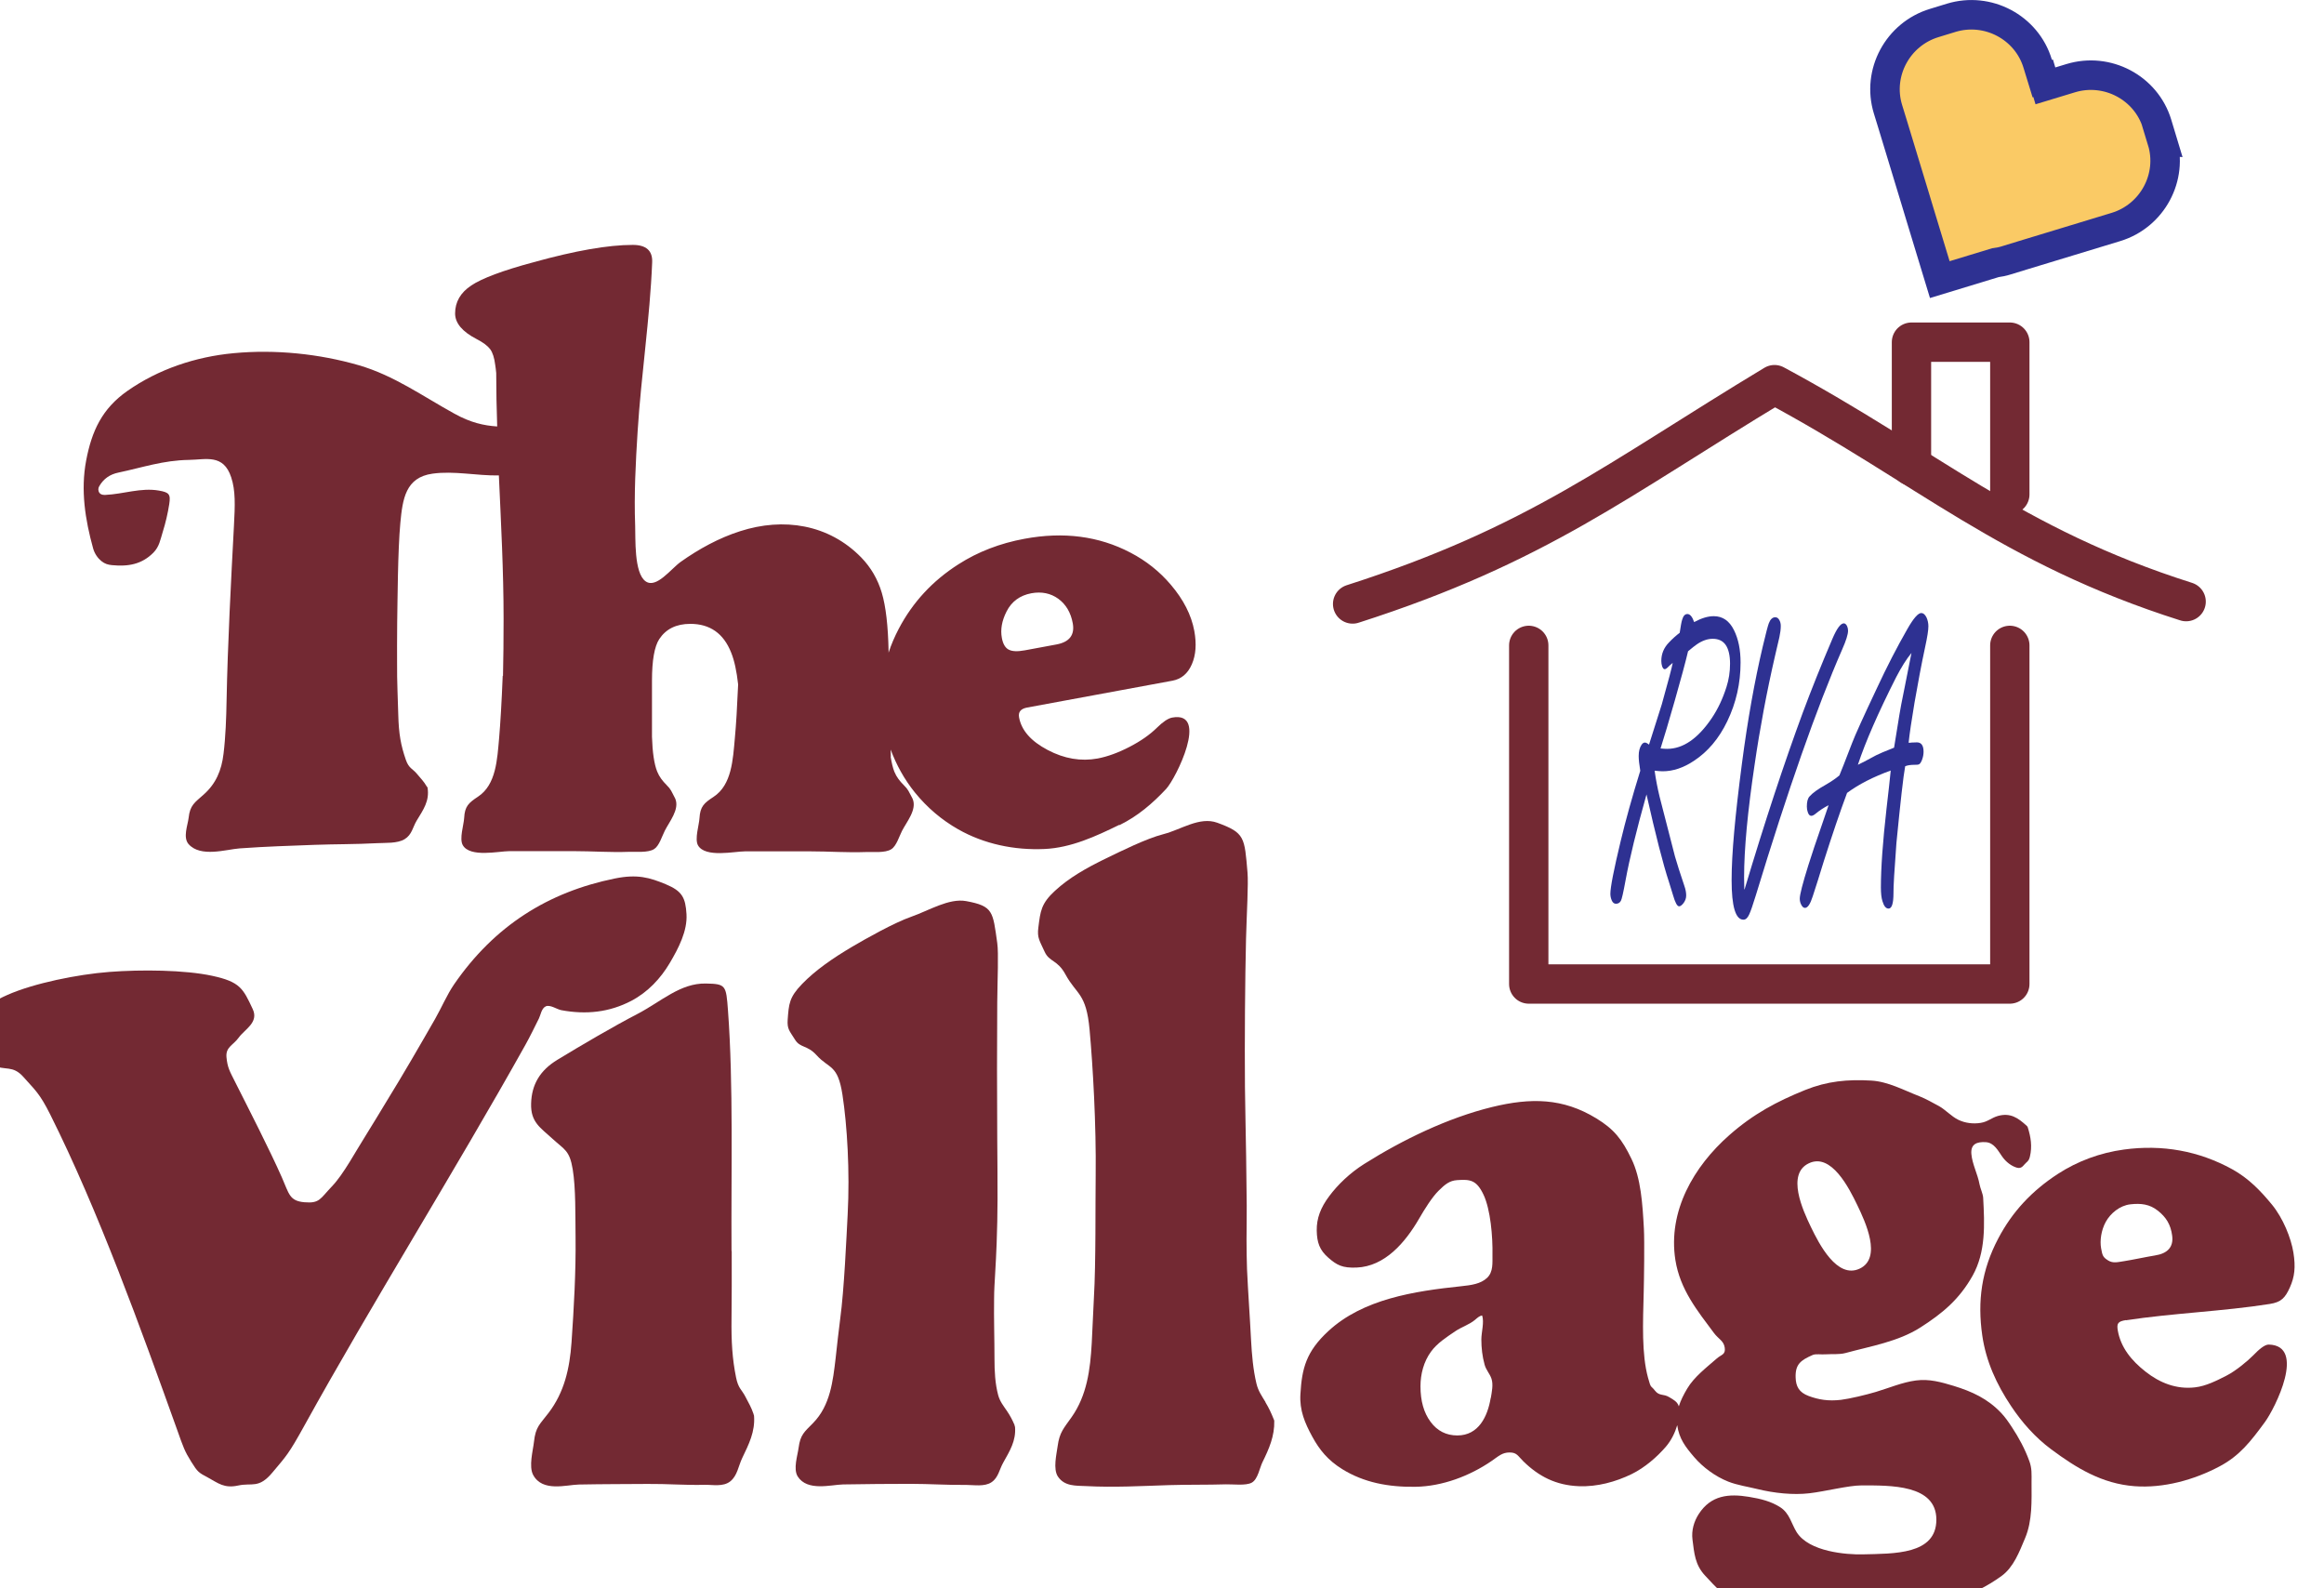
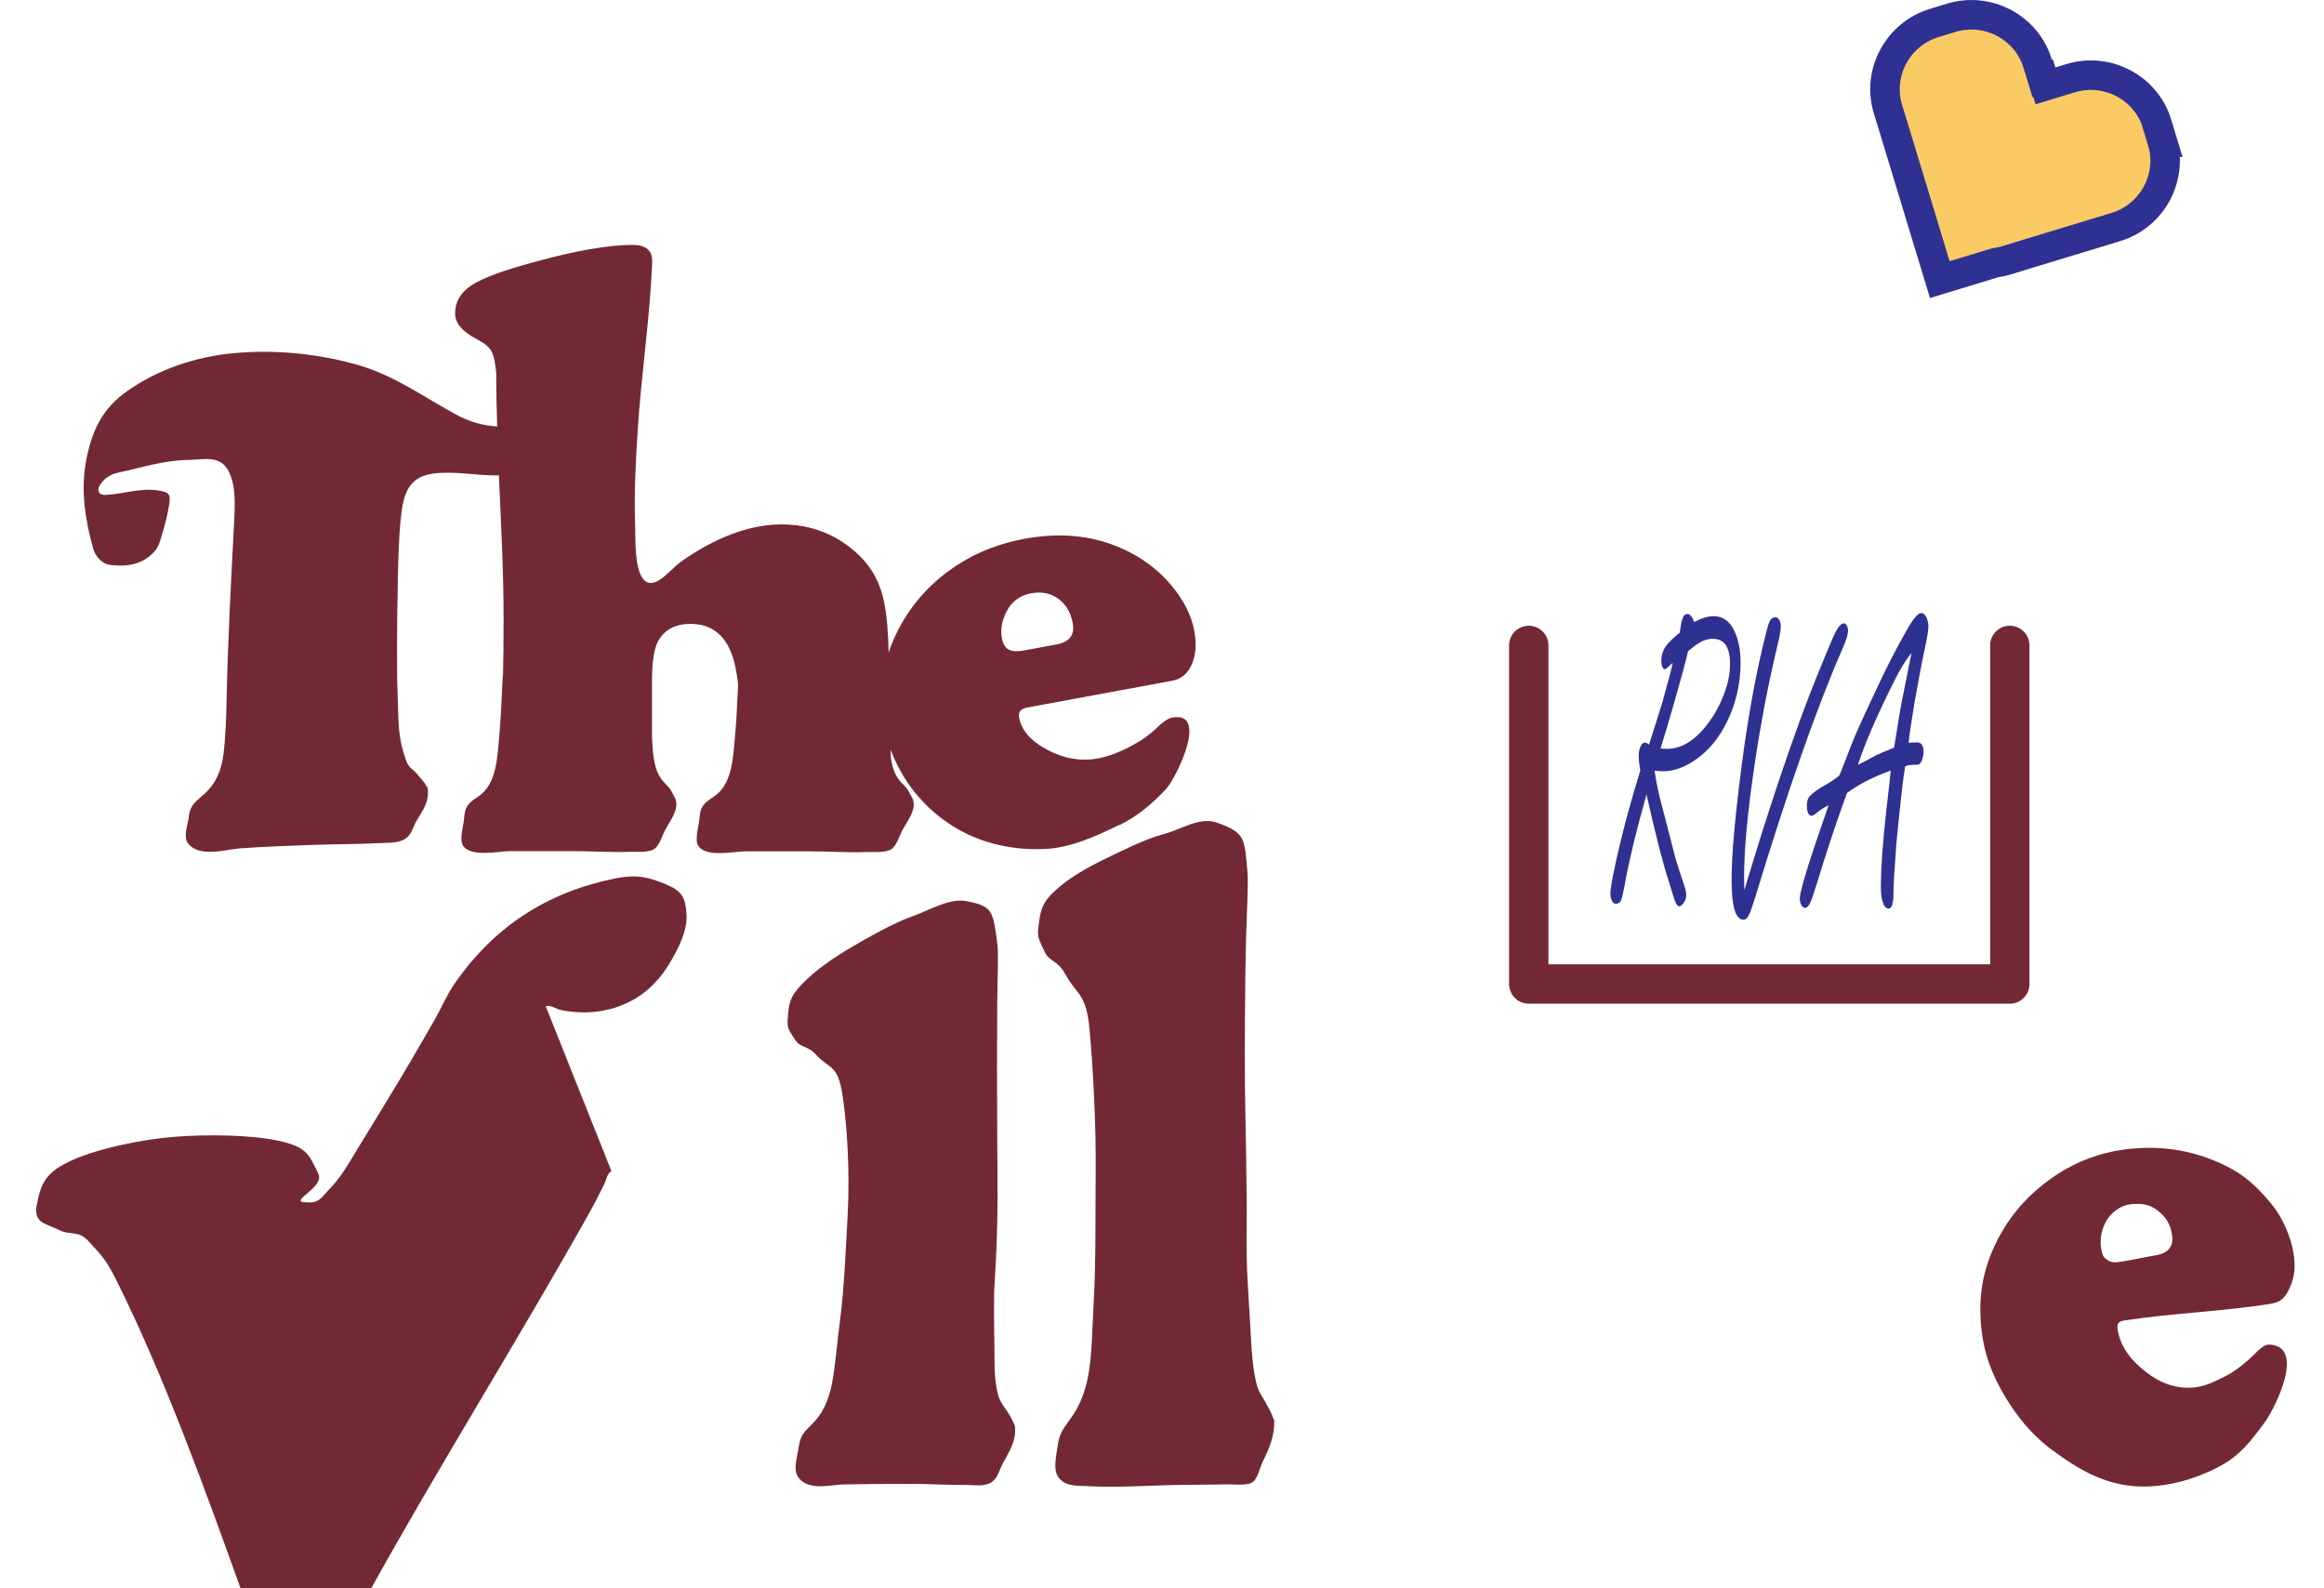
<svg xmlns="http://www.w3.org/2000/svg" viewBox="0 0 236.33 161.46" data-name="Layer 1" id="Layer_1">
  <defs>
    <style>
      .cls-1 {
        fill: none;
        stroke: #732933;
        stroke-linecap: round;
        stroke-linejoin: round;
        stroke-width: 4px;
      }

      .cls-2 {
        fill: #2e3192;
      }

      .cls-3 {
        filter: url(#drop-shadow-1);
      }

      .cls-4 {
        fill: #faca65;
        stroke: #2e3192;
        stroke-miterlimit: 10;
        stroke-width: 3px;
      }

      .cls-5 {
        fill: #732933;
      }
    </style>
    <filter filterUnits="userSpaceOnUse" height="142.53" width="239.33" y="21.93" x="-3" id="drop-shadow-1">
      <feOffset dy="3" dx="-3" />
      <feGaussianBlur stdDeviation="0" result="blur" />
      <feFlood flood-opacity="1" flood-color="#faca65" />
      <feComposite operator="in" in2="blur" />
      <feComposite in="SourceGraphic" />
    </filter>
  </defs>
  <g class="cls-3">
    <path d="M116.85,80.89c1.84-.9,3.37-2.21,4.74-3.68.98-1.05,4.41-7.95.61-7.25-.42.08-.94.43-1.56,1.04-.7.69-1.62,1.34-2.78,1.94-1.16.6-2.24.99-3.24,1.18-1.7.31-3.39.03-5.09-.87-1.69-.89-2.66-1.99-2.9-3.31-.1-.55.17-.88.82-1l14.78-2.73c.9-.17,1.56-.72,1.97-1.67.41-.94.49-2.07.25-3.39-.3-1.62-1.1-3.19-2.4-4.71-1.14-1.34-2.51-2.43-4.11-3.26-3.19-1.67-6.78-2.14-10.76-1.4-2.49.46-4.73,1.32-6.71,2.59-2.64,1.68-4.66,3.87-6.07,6.55-.42.8-.77,1.61-1.04,2.44v-.15c-.05-2.58-.28-4.56-.69-5.94-.41-1.38-1.11-2.58-2.09-3.59-3.31-3.39-7.91-4.09-12.32-2.67-2.16.69-4.18,1.8-6.03,3.11-1,.71-2.48,2.75-3.57,1.99-1.21-.84-1.02-4.46-1.07-5.67-.12-3.19.05-6.39.25-9.57.36-5.74,1.25-11.47,1.48-17.21.05-1.17-.61-1.76-1.97-1.76-2.51,0-5.87.59-10.09,1.76-3.12.84-5.23,1.63-6.33,2.36-1.1.73-1.65,1.68-1.65,2.85,0,.98.73,1.85,2.18,2.6.68.35,1.14.7,1.39,1.04.25.34.42.87.51,1.6.04.24.07.51.1.81,0,1.81.04,3.63.1,5.44-1.35-.09-2.69-.38-4.35-1.3-3.22-1.77-6.15-3.89-9.74-4.93-4.02-1.16-8.47-1.62-12.71-1.22-3.86.36-7.64,1.62-10.81,3.84-2.57,1.8-3.62,4.07-4.19,7.08-.57,3.01-.1,6.01.71,8.93.15.54.48,1,.84,1.29s.68.37,1.07.41c1.65.16,3.03-.07,4.22-1.27.6-.61.7-1.3.95-2.11.29-.92.51-1.87.66-2.82.16-1.02-.02-1.2-1.05-1.38-1.82-.32-3.63.36-5.44.44-.22.01-.45-.01-.6-.2-.15-.19-.16-.47-.03-.68.44-.77,1.09-1.21,1.95-1.39,2.47-.52,4.55-1.25,7.18-1.29,1.7-.02,3.5-.64,4.29,1.77.45,1.35.39,2.84.28,4.92-.29,5.46-.64,12.03-.75,17.79-.03,1.75-.1,3.7-.31,5.4-.2,1.7-.78,3.04-2,4.13-.94.84-1.41,1.09-1.55,2.39-.09.76-.6,1.98,0,2.67,1.23,1.38,3.83.53,5.19.43,2.79-.2,5.02-.26,7.61-.36,2.19-.08,4.15-.05,6.36-.17.83-.05,2.07.05,2.81-.41.75-.46.82-1.22,1.22-1.88.68-1.12,1.32-2,1.11-3.34,0-.06-.05-.09-.08-.13-.32-.55-.58-.78-1.01-1.3s-.82-.54-1.12-1.42c-.51-1.47-.72-2.63-.77-4.58-.03-1.29-.14-3.52-.12-5.18.01-1.65-.02-1.87.01-4.17.04-2.31.06-7.33.32-10.14.23-2.45.53-4.64,3.27-5.02,2.2-.31,4.5.22,6.75.18.22,4.86.48,9.72.48,14.58,0,2.14-.02,4.06-.06,5.8h-.03c-.11,2.76-.24,4.86-.36,6.27-.2,2.22-.3,4.79-2.15,6.01-.95.63-1.35.97-1.41,2.17-.04.7-.51,2.12-.14,2.76.73,1.29,3.68.61,4.74.61h6.58c1.85,0,3.71.14,5.56.07.7-.03,1.97.12,2.59-.29.51-.33.79-1.3,1.07-1.85.47-.94,1.52-2.17,1.07-3.26-.02-.05-.04-.1-.07-.14-.33-.61-.34-.79-.83-1.27-.39-.39-.72-.81-.94-1.35-.31-.77-.48-1.97-.53-3.53v-5.72c0-2.06.25-3.47.74-4.22.68-1.03,1.73-1.55,3.16-1.55,1.99,0,3.38.97,4.15,2.92.33.81.56,1.89.71,3.24-.1,2.34-.21,4.15-.33,5.42-.2,2.22-.31,4.79-2.17,6.01-.96.63-1.36.97-1.43,2.17-.04.7-.51,2.12-.15,2.76.74,1.29,3.71.61,4.79.61h6.64c1.87,0,3.75.14,5.62.07.7-.03,1.99.12,2.61-.29.52-.33.8-1.3,1.08-1.85.48-.94,1.54-2.17,1.09-3.26-.02-.05-.04-.1-.07-.14-.34-.61-.35-.79-.84-1.27-.39-.39-.73-.81-.95-1.35-.16-.4-.28-.92-.38-1.54h.02l-.02-.72c.58,1.55,1.38,3.02,2.47,4.37,1.26,1.55,2.73,2.79,4.4,3.74,2.64,1.5,5.72,2.14,8.78,2,2.69-.12,5.22-1.29,7.59-2.45ZM105.57,63.05c-.35-.19-.58-.58-.69-1.19-.16-.85,0-1.75.48-2.69.51-1.01,1.35-1.63,2.52-1.85,1.05-.19,1.96,0,2.74.56.78.57,1.27,1.4,1.47,2.49.22,1.19-.34,1.92-1.68,2.16l-3.18.59c-.75.14-1.31.12-1.65-.07Z" class="cls-5" />
    <path d="M106.19,141.94c-.23-.55-.46-.99-.8-1.49s-.7-.94-.88-1.58c-.32-1.2-.38-2.45-.38-3.71,0-2.04-.07-4.04-.04-6.11,0-.85.06-1.67.11-2.6.05-.93.12-2.05.15-3.04.05-1.46.09-2.98.09-4.45.01-2.03-.02-4.22-.03-6.24-.03-4.19-.03-10.12,0-13.8.02-2.36.15-4.99,0-6.04-.45-3.2-.4-3.75-3.16-4.26-1.75-.32-3.81.97-5.56,1.58-1.75.61-4.61,2.22-6,3.04-2.07,1.22-3.79,2.43-5.12,3.8-1.33,1.37-1.35,2.05-1.47,3.62-.07,1,.2,1.16.74,2.04s1.24.53,2.19,1.58c1.29,1.43,2.16.9,2.64,4.03s.76,7.81.53,12.15c-.13,2.41-.35,7.61-.76,10.64-.15,1.09-.32,2.73-.46,3.96-.28,2.38-.55,4.84-2.29,6.62-.9.92-1.3,1.18-1.48,2.52-.1.78-.57,2.16-.09,2.92.98,1.54,3.37.84,4.61.81,2.54-.05,4.51-.05,6.85-.06,1.98,0,3.7.13,5.7.11.75,0,1.84.2,2.54-.27.71-.47.8-1.3,1.2-2,.66-1.18,1.31-2.21,1.2-3.61,0-.06-.04-.12-.06-.16Z" class="cls-5" />
    <path d="M131.69,139.56c-.36-.6-.74-1.12-.92-1.88-.34-1.42-.47-2.95-.55-4.44-.12-2.4-.3-4.78-.41-7.2-.04-1-.04-1.92-.05-2.99,0-1.07.03-2.33.02-3.46-.02-1.65-.04-3.38-.06-5.03-.03-2.27-.1-4.78-.12-7.02-.04-4.63.01-11.07.11-15.12.07-2.61.25-5.53.15-6.7-.31-3.58-.25-4.04-3.08-5.07-1.79-.65-3.7.71-5.46,1.16-1.76.45-4.38,1.76-5.79,2.44-2.11,1.02-3.82,2.01-5.24,3.31-1.42,1.31-1.49,2.07-1.7,3.75-.14,1.06.14,1.35.63,2.44.49,1.09,1.3.8,2.13,2.33,1.13,2.08,2.11,1.86,2.45,5.61s.68,9.66.62,14.82c-.04,2.88.03,8.87-.18,12.43-.07,1.28-.15,3.22-.22,4.62-.15,2.7-.49,5.32-2.05,7.53-.8,1.14-1.23,1.54-1.42,2.96-.11.82-.48,2.31.03,3.08.68,1.01,1.82.92,2.88.97,2.81.15,5.62-.01,8.42-.1,1.93-.06,3.86-.02,5.79-.08.69-.02,2.02.16,2.62-.17.63-.34.8-1.51,1.1-2.1.66-1.34,1.23-2.64,1.19-4.18,0-.07-.04-.13-.06-.18-.25-.63-.48-1.12-.84-1.72Z" class="cls-5" />
-     <path d="M79.63,140.77c-.25-.72-.46-1.05-.84-1.78s-.71-.81-.94-1.94c-.38-1.89-.49-3.61-.46-6.03.02-1.6.03-4.87.02-6.78,0-.01-.02-.05-.02-.08-.05-7.89.2-16.88-.36-24.41-.19-2.58-.21-2.71-2.25-2.75-2.6-.05-4.52,1.82-6.95,3.09-2.43,1.26-5.69,3.17-8.14,4.66-1.77,1.07-2.63,2.52-2.68,4.45-.06,1.92.97,2.47,2.18,3.59,1.22,1.12,1.73,1.16,2.05,3.1.32,1.94.26,4.69.29,6.91.04,3.48-.17,7.21-.41,10.68-.19,2.69-.74,5.08-2.33,7.17-.9,1.19-1.32,1.4-1.49,2.95-.1.9-.55,2.5-.08,3.37.95,1.76,3.37,1,4.65.97,2.63-.05,4.58-.04,6.98-.06,2.03-.02,3.77.14,5.82.09.77-.02,1.86.23,2.59-.35s.82-1.55,1.22-2.38c.67-1.4,1.32-2.67,1.2-4.28,0-.07-.04-.13-.06-.18Z" class="cls-5" />
-     <path d="M58.5,99.32c.44-.2,1.14.31,1.58.39,2.52.47,4.88.22,7.12-.95,1.69-.89,2.98-2.28,3.9-3.83.92-1.55,1.81-3.29,1.71-4.98-.1-1.68-.44-2.35-2.1-3.04-1.66-.69-2.9-1.05-5.18-.59-6.79,1.38-12.25,4.81-16.35,10.76-.73,1.06-1.27,2.36-1.94,3.53-1.57,2.74-3.24,5.63-4.9,8.32-.61.99-1.5,2.5-2.02,3.31-1.15,1.81-2.37,4.14-3.57,5.39s-1.23,1.74-2.78,1.61c-1.55-.13-1.57-.86-2.3-2.51-1.25-2.83-3.32-6.86-4.76-9.72-.56-1.11-.78-1.47-.88-2.52-.09-1.05.67-1.19,1.26-2.01s2.05-1.52,1.41-2.88c-.98-2.1-1.29-2.77-4.1-3.38-2.81-.61-7.24-.65-10.48-.4-3.24.25-7.68,1.15-10.37,2.34-2.68,1.19-3.25,2.25-3.69,4.58-.36,1.9.96,1.89,2.21,2.54,1.25.64,2-.05,3.14,1.25s1.6,1.59,2.7,3.79c4.9,9.79,9.2,21.73,12.92,32.1.61,1.72.74,2.12,1.41,3.19.67,1.07.73,1.1,1.74,1.64,1.01.55,1.62,1.1,3.04.79,1.42-.31,2.08.36,3.49-1.33,1.41-1.69,1.61-1.8,3.27-4.81,6.75-12.22,15.33-25.92,22.43-38.63.5-.89.93-1.79,1.4-2.73.16-.31.25-1.02.69-1.22Z" class="cls-5" />
-     <path d="M209.35,145.52c-.43-1.19-1.06-2.36-1.77-3.43-.33-.5-.67-1-1.09-1.44-1.36-1.43-2.93-2.16-4.82-2.74-1.26-.38-2.47-.73-3.84-.55-1.37.18-2.72.76-4.09,1.17-.97.29-2.64.69-3.53.8-1.3.15-2.28-.02-3.28-.39-1-.37-1.3-.99-1.33-1.87-.05-1.37.53-1.77,1.73-2.3.32-.14.86-.03,1.37-.07.51-.04,1.35.04,1.97-.13,2.56-.7,5.35-1.15,7.62-2.6s3.97-2.88,5.31-5.27c1.34-2.4,1.22-5.18,1.07-7.92-.02-.39-.3-.97-.37-1.37-.19-1.04-.75-2.07-.83-3.09-.08-1.02.59-1.24,1.46-1.19.86.05,1.27.9,1.67,1.46.4.57.95.97,1.48,1.13.53.16.68-.26.94-.48.26-.22.33-.35.4-.63.25-1.04.1-2-.22-3-.02-.05-.06-.11-.09-.13-.92-.85-1.69-1.35-2.92-1.02-.68.19-1.05.6-1.78.71-.74.12-1.57.03-2.28-.32-.71-.35-1.29-1.02-1.96-1.39-.67-.36-1.33-.74-1.99-1-1.6-.62-3.18-1.49-4.88-1.59-2.41-.14-4.48.05-6.74.96-2.86,1.16-5.25,2.42-7.71,4.59-3.6,3.17-6.26,7.72-5.48,12.69.48,3.02,2.24,5.16,3.92,7.42.48.64,1,.79,1.1,1.5s-.34.69-.79,1.08c-1.05.92-2.32,1.88-3.03,3.08-.36.61-.66,1.19-.85,1.8-.15-.48-.54-.67-.97-.93-.6-.37-1-.09-1.45-.66-.44-.58-.39-.14-.71-1.31-.66-2.42-.52-5.57-.44-8.72.03-1.14.09-5.09.02-6.43-.14-2.54-.3-5.13-1.27-7.12-.96-1.99-1.77-3.01-3.57-4.11-3.39-2.07-6.64-2.12-10.61-1.15-4.49,1.1-9.08,3.32-13,5.79-1.44.91-2.68,2.1-3.55,3.27-.88,1.17-1.29,2.27-1.27,3.49.02,1.22.29,1.99,1.17,2.76s1.44,1.07,2.89,1.01c2.86-.12,4.93-2.52,6.36-4.99.55-.95,1.31-2.17,1.97-2.82.66-.65,1.11-1.03,1.9-1.08,1.31-.09,1.96-.02,2.67,1.48.71,1.5.95,4.26.91,6.15-.01.75.1,1.7-.55,2.31-.65.61-1.59.74-2.65.85-4.76.5-9.97,1.3-13.49,4.56-2.25,2.08-2.69,3.78-2.84,6.41-.1,1.65.45,2.93,1.2,4.31s1.61,2.42,3.06,3.32c2.2,1.36,4.69,1.83,7.43,1.79,2.74-.04,5.52-1.1,7.73-2.61.74-.51,1.1-.88,1.85-.88s.84.35,1.39.89c1.57,1.54,3.32,2.45,5.67,2.54,1.84.07,3.71-.43,5.37-1.24,1.34-.66,2.57-1.74,3.46-2.77.58-.68.94-1.45,1.16-2.2,0,0,0,0,0,.01.19,1.37.83,2.2,1.72,3.24s2.15,1.97,3.46,2.49c.93.37,2.05.53,2.97.76,1.71.42,3.65.62,5.28.43,1.63-.19,3.99-.8,5.3-.8,2.95,0,7.62-.1,7.62,3.48s-4.32,3.45-7.49,3.53c-1.63.04-5.46-.25-6.72-2.26-.52-.83-.71-1.91-1.65-2.52-.94-.61-1.99-.87-3.21-1.07-2.03-.33-3.85-.18-5.1,1.76-.47.73-.75,1.64-.63,2.59.18,1.36.24,2.56,1.3,3.68s1.82,2.11,3.56,2.63c3.74,1.11,7.71,1.74,11.81,1.62,3.25-.1,6.88-.66,9.96-1.78,1.79-.65,3.28-1.35,4.81-2.46,1.21-.88,1.8-2.45,2.38-3.83.76-1.79.66-3.83.66-5.7,0-.83.05-1.39-.23-2.16ZM186.94,115.28c2.29-1.1,4.11,2.55,4.93,4.25.82,1.7,2.54,5.38.24,6.46-2.3,1.08-4.13-2.52-4.96-4.24-.83-1.72-2.5-5.38-.21-6.47ZM154.59,139.14c-.31,1.88-1.23,3.81-3.39,3.81-1.13,0-2.04-.46-2.72-1.38-.69-.92-1.03-2.13-1.03-3.62,0-1.24.33-2.51,1.07-3.52.62-.86,1.59-1.48,2.46-2.07.64-.44,1.41-.66,2.01-1.16.24-.2.43-.4.73-.45.23.69-.08,1.7-.08,2.44,0,.86.1,1.73.33,2.56.15.55.53.92.7,1.43.2.59.03,1.37-.07,1.97Z" class="cls-5" />
+     <path d="M58.5,99.32c.44-.2,1.14.31,1.58.39,2.52.47,4.88.22,7.12-.95,1.69-.89,2.98-2.28,3.9-3.83.92-1.55,1.81-3.29,1.71-4.98-.1-1.68-.44-2.35-2.1-3.04-1.66-.69-2.9-1.05-5.18-.59-6.79,1.38-12.25,4.81-16.35,10.76-.73,1.06-1.27,2.36-1.94,3.53-1.57,2.74-3.24,5.63-4.9,8.32-.61.99-1.5,2.5-2.02,3.31-1.15,1.81-2.37,4.14-3.57,5.39s-1.23,1.74-2.78,1.61s2.05-1.52,1.41-2.88c-.98-2.1-1.29-2.77-4.1-3.38-2.81-.61-7.24-.65-10.48-.4-3.24.25-7.68,1.15-10.37,2.34-2.68,1.19-3.25,2.25-3.69,4.58-.36,1.9.96,1.89,2.21,2.54,1.25.64,2-.05,3.14,1.25s1.6,1.59,2.7,3.79c4.9,9.79,9.2,21.73,12.92,32.1.61,1.72.74,2.12,1.41,3.19.67,1.07.73,1.1,1.74,1.64,1.01.55,1.62,1.1,3.04.79,1.42-.31,2.08.36,3.49-1.33,1.41-1.69,1.61-1.8,3.27-4.81,6.75-12.22,15.33-25.92,22.43-38.63.5-.89.93-1.79,1.4-2.73.16-.31.25-1.02.69-1.22Z" class="cls-5" />
    <path d="M219.19,131.24c4.68-.72,9.91-.91,14.63-1.66,1.15-.18,1.56-.61,2.04-1.68.48-1.07.6-2.05.36-3.54-.24-1.49-1.05-3.5-2.19-4.89-1.14-1.38-2.34-2.65-4.04-3.59-3.4-1.87-7.12-2.53-11-2-2.43.33-4.72,1.18-6.71,2.47-2.65,1.72-4.65,3.85-6.09,6.6-1.67,3.18-2.12,6.31-1.61,9.84.38,2.62,1.45,4.96,2.92,7.16,1.1,1.66,2.47,3.21,4.09,4.41,2.56,1.9,5.16,3.5,8.48,3.75,2.92.22,6.04-.63,8.65-2.02,2.02-1.07,3.16-2.53,4.6-4.5,1.03-1.4,4.24-7.79.39-7.88-.42-.01-1.02.52-1.57,1.09-.56.57-1.77,1.58-2.71,2.06s-2.1,1.08-3.22,1.2c-1.89.22-3.59-.46-5.03-1.6-1.44-1.13-2.52-2.46-2.82-4.19-.12-.72.02-.92.84-1.05ZM217.37,125.15c-.53-.32-.58-.52-.71-1.25-.13-.74,0-1.8.48-2.67.48-.87,1.43-1.66,2.5-1.78,1.07-.12,1.96-.02,2.8.65.84.67,1.3,1.4,1.45,2.54.15,1.15-.46,1.81-1.75,2.01-.76.12-2.36.46-3.09.57-.73.11-1.16.25-1.69-.07Z" class="cls-5" />
  </g>
  <g>
    <path d="M167.44,80.75c-1.02,3.64-1.73,6.55-2.13,8.73-.23,1.26-.39,1.96-.48,2.11-.11.2-.28.3-.5.3-.19,0-.33-.11-.43-.34-.09-.21-.14-.44-.14-.67,0-.67.35-2.46,1.05-5.37.5-2.09,1.16-4.47,1.99-7.14-.11-.66-.16-1.16-.16-1.5,0-.49.1-.87.3-1.16.1-.14.21-.21.33-.21.11,0,.25.07.42.21.12-.37.55-1.74,1.3-4.1.67-2.39,1.04-3.8,1.11-4.21-.21.17-.38.32-.5.45-.13.13-.24.19-.32.19-.1,0-.19-.1-.26-.3-.05-.16-.08-.34-.08-.54,0-.72.26-1.35.79-1.89.37-.39.73-.71,1.08-.97.1-.67.18-1.12.25-1.33.11-.39.29-.58.53-.58.27,0,.5.27.69.82.37-.2.72-.35,1.05-.45s.65-.15.94-.15c.91,0,1.59.47,2.06,1.42.45.9.67,2,.67,3.29,0,2.11-.45,4.1-1.35,5.97-.84,1.75-1.97,3.09-3.38,4.02-1.08.72-2.14,1.07-3.19,1.07-.18,0-.45-.02-.82-.06.12.87.29,1.75.5,2.62.37,1.42.89,3.45,1.57,6.1.2.7.52,1.71.96,3.01.12.34.18.66.18.95s-.09.53-.26.77c-.18.23-.33.34-.46.34-.2,0-.4-.38-.62-1.14-.11-.36-.25-.8-.41-1.33-.6-1.82-1.36-4.79-2.29-8.92ZM168.86,76.1c.3.03.52.04.67.04,1.62,0,3.13-1.04,4.54-3.12.62-.92,1.12-1.98,1.5-3.18.24-.75.36-1.53.36-2.36s-.15-1.48-.44-1.9-.73-.63-1.32-.63c-.53,0-1.07.19-1.61.56-.21.14-.51.38-.9.71-.27,1.15-.72,2.8-1.34,4.98s-1.11,3.81-1.46,4.91Z" class="cls-2" />
    <path d="M177.41,90.42c2.06-6.89,4.04-12.88,5.92-17.97.88-2.36,1.88-4.86,3.01-7.5.45-1.05.83-1.57,1.16-1.57.13,0,.25.1.34.3.06.14.09.29.09.45,0,.37-.2,1.01-.6,1.91-2.59,5.93-5.51,14.26-8.78,25-.3.97-.52,1.62-.67,1.93-.16.36-.35.54-.59.54-.8,0-1.2-1.34-1.2-4.02s.35-6.5,1.05-11.86c.58-4.43,1.29-8.4,2.12-11.91.31-1.32.52-2.1.61-2.34.16-.42.38-.62.66-.62.18,0,.32.1.42.3.09.16.14.35.14.58,0,.34-.05.72-.14,1.14l-.45,1.93c-.84,3.65-1.53,7.33-2.07,11.03-.71,4.77-1.07,8.59-1.07,11.46l.02,1.23Z" class="cls-2" />
    <path d="M192.28,78.34c-1.77.64-3.26,1.4-4.45,2.28-.72,1.93-1.51,4.26-2.37,6.96l-.62,2c-.11.36-.28.87-.5,1.55-.25.79-.51,1.18-.79,1.18-.15,0-.27-.11-.38-.32-.1-.19-.15-.39-.15-.62,0-.4.29-1.54.88-3.42.32-1.02.8-2.46,1.45-4.32.25-.72.45-1.3.6-1.76-.47.24-.9.52-1.29.84-.19.16-.34.24-.47.24-.16,0-.28-.13-.36-.39-.06-.16-.09-.34-.09-.56,0-.49.09-.83.28-1.03.3-.34.85-.74,1.64-1.18.59-.34,1.05-.66,1.39-.95.16-.37.59-1.47,1.29-3.29.3-.79,1.14-2.65,2.53-5.59,1-2.15,2.03-4.15,3.09-6,.62-1.09,1.09-1.63,1.42-1.63.2,0,.38.15.53.45.12.27.19.57.19.9,0,.4-.11,1.1-.33,2.11-.38,1.76-.73,3.65-1.08,5.65-.3,1.78-.5,3.14-.6,4.08.14,0,.23,0,.28-.02.23-.01.41-.02.56-.02.45,0,.68.32.68.95,0,.27-.05.54-.15.81s-.21.43-.33.48c-.05.03-.18.04-.39.04-.45,0-.78.05-1,.15-.19,1.02-.48,3.62-.89,7.8-.21,2.78-.31,4.48-.3,5.12,0,1.03-.17,1.55-.5,1.55-.27,0-.47-.25-.62-.75-.11-.34-.16-.81-.16-1.4,0-1.98.19-4.64.57-7.99.2-1.69.34-2.99.43-3.89ZM192.61,76.02c.07-.42.25-1.53.54-3.33.07-.47.25-1.41.54-2.82.29-1.45.52-2.61.69-3.48-.51.62-1.02,1.43-1.55,2.45-1.84,3.64-3.14,6.61-3.9,8.92.29-.13.91-.45,1.86-.97.27-.14.88-.4,1.82-.77Z" class="cls-2" />
  </g>
  <polyline points="155.46 65.62 155.46 100.05 204.38 100.05 204.38 65.62" class="cls-1" />
-   <path d="M137.55,61.41c18.85-6.04,26.94-12.68,42.9-22.3,15.55,8.35,23.95,16.38,41.86,22.06" class="cls-1" />
-   <polyline points="194.38 47.38 194.38 34.79 204.38 34.79 204.38 50.27" class="cls-1" />
  <path d="M219.88,14.32l-.52-1.72c-1.12-3.69-5.08-5.78-8.79-4.65l-2.57.78-.23-.77-.09.03-.47-1.53c-1.12-3.69-5.08-5.78-8.79-4.65l-1.73.53c-3.71,1.13-5.83,5.07-4.7,8.76l.47,1.53,2.27,7.47.52,1.72,2.01,6.61,5.65-1.72c.37-.05.75-.12,1.12-.24l1.73-.53,9.41-2.86c3.71-1.13,5.83-5.07,4.7-8.76Z" class="cls-4" />
</svg>